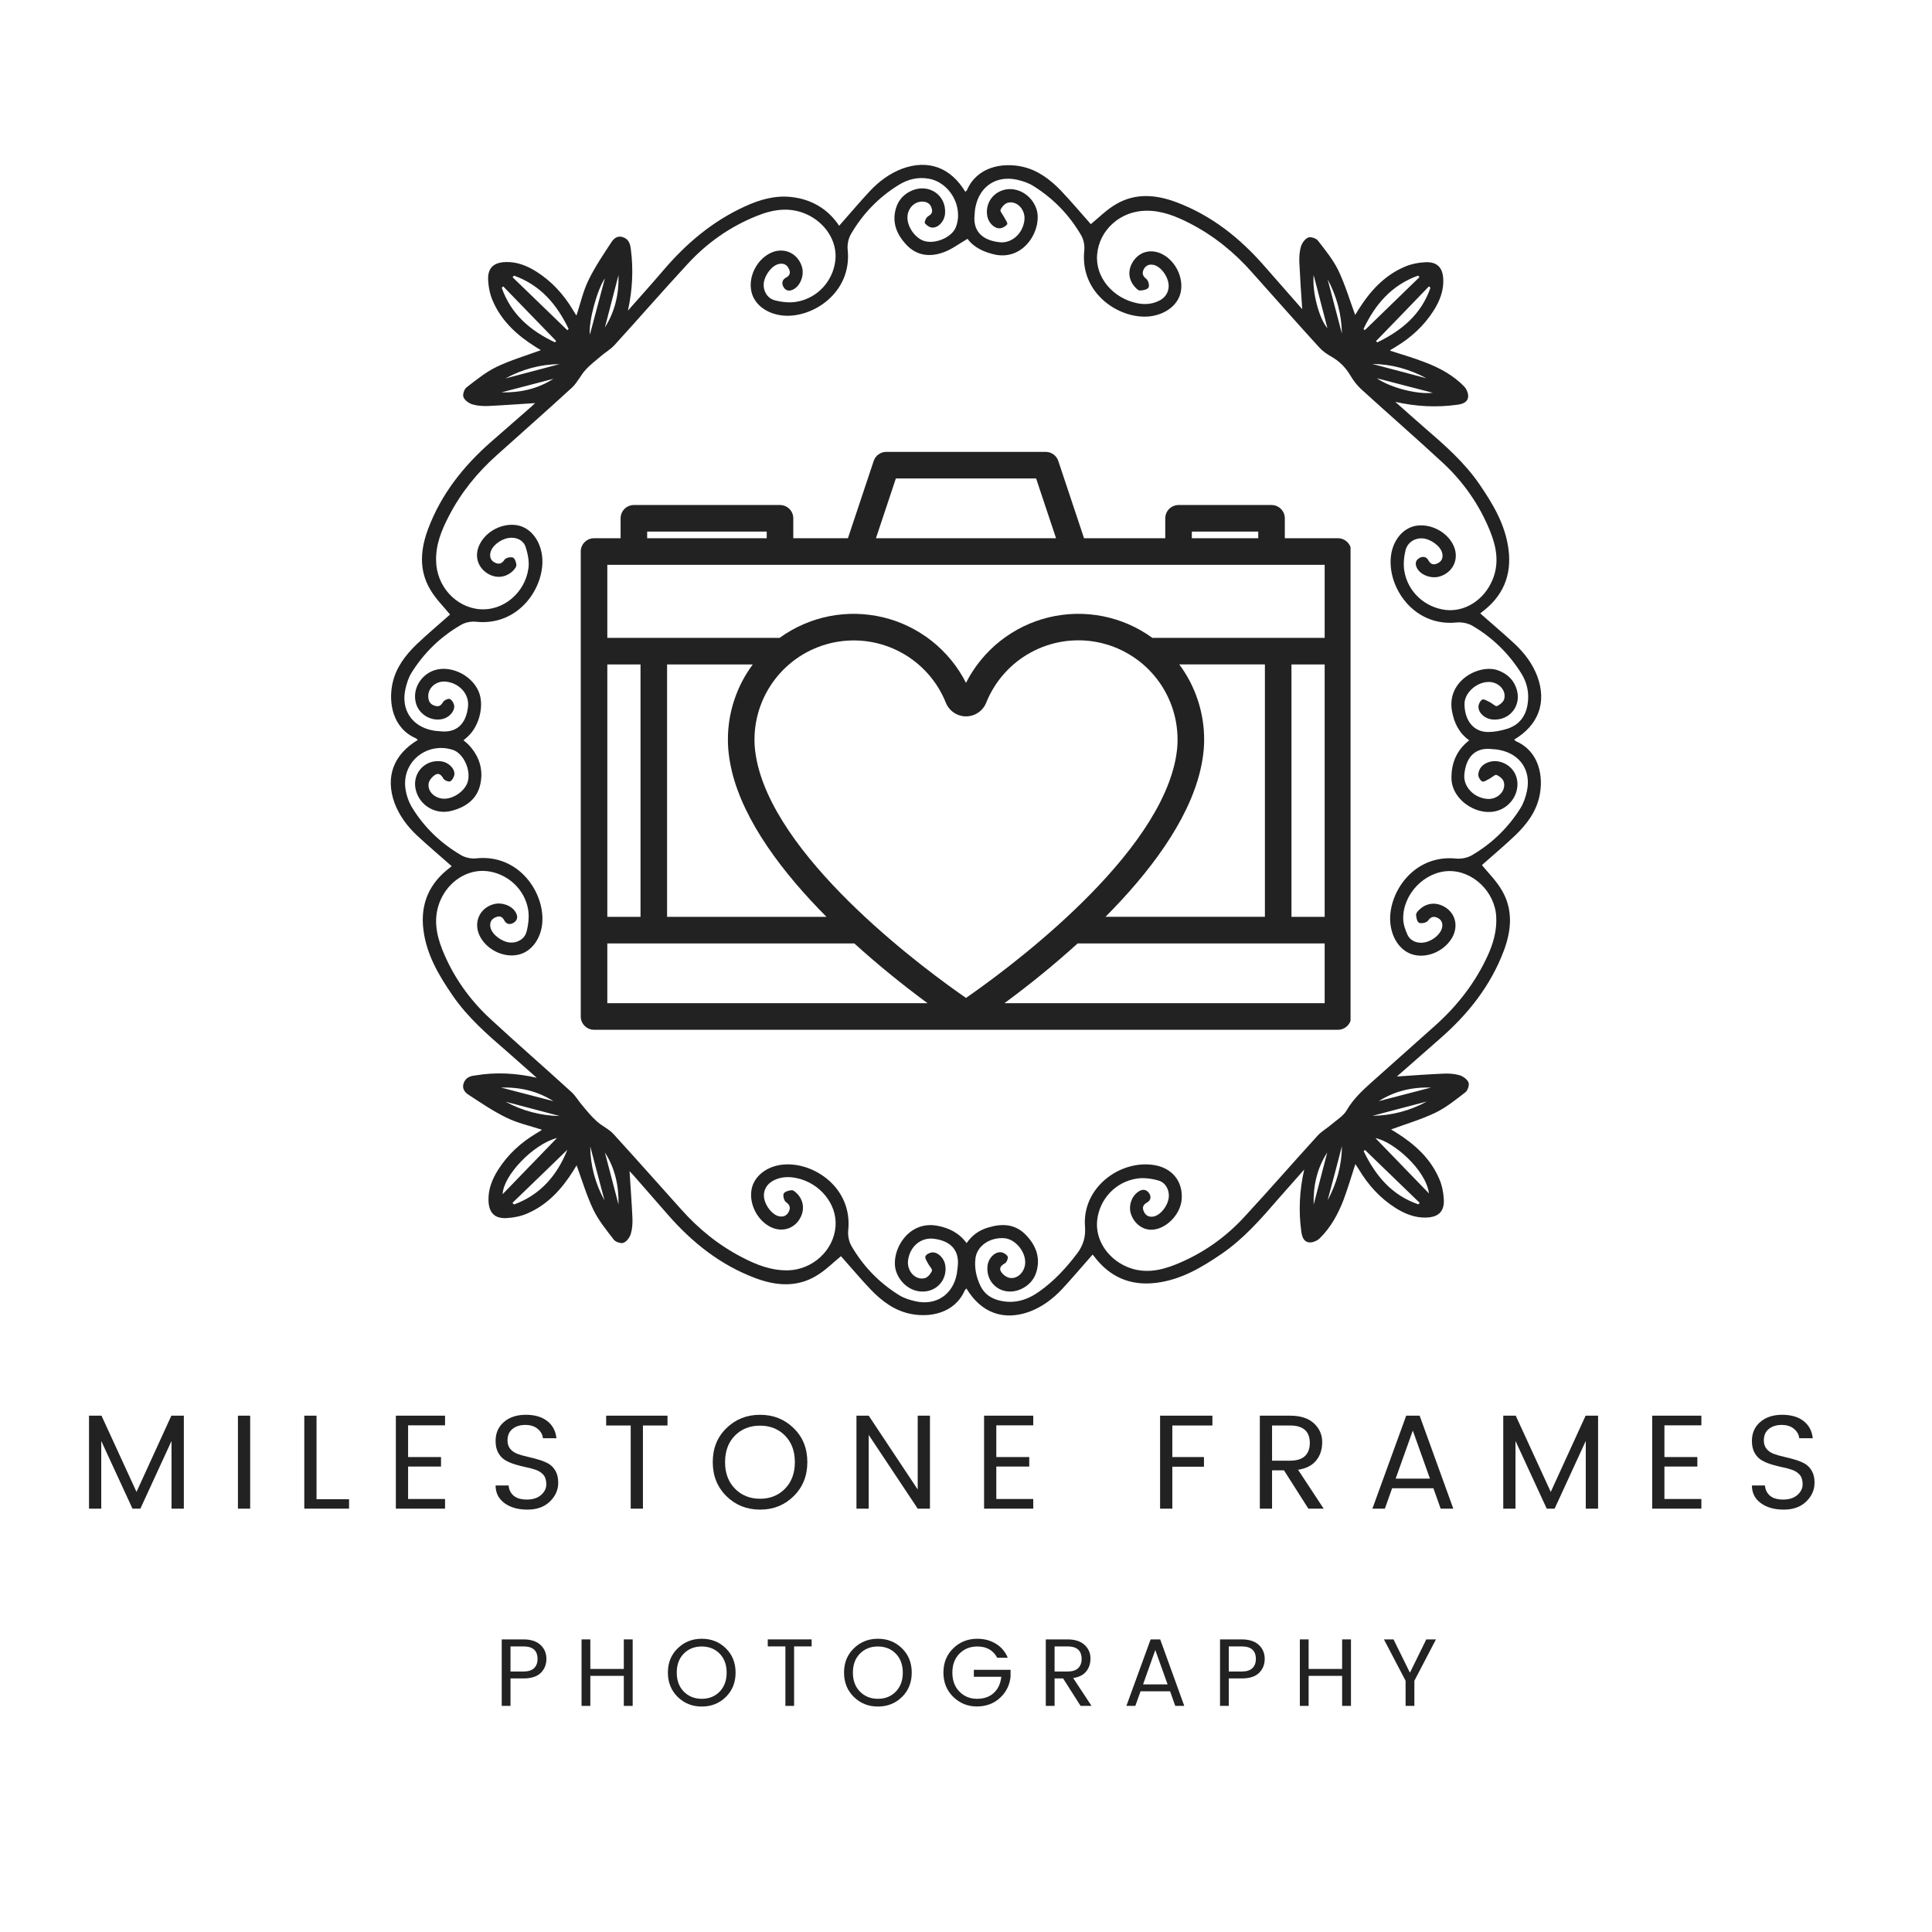
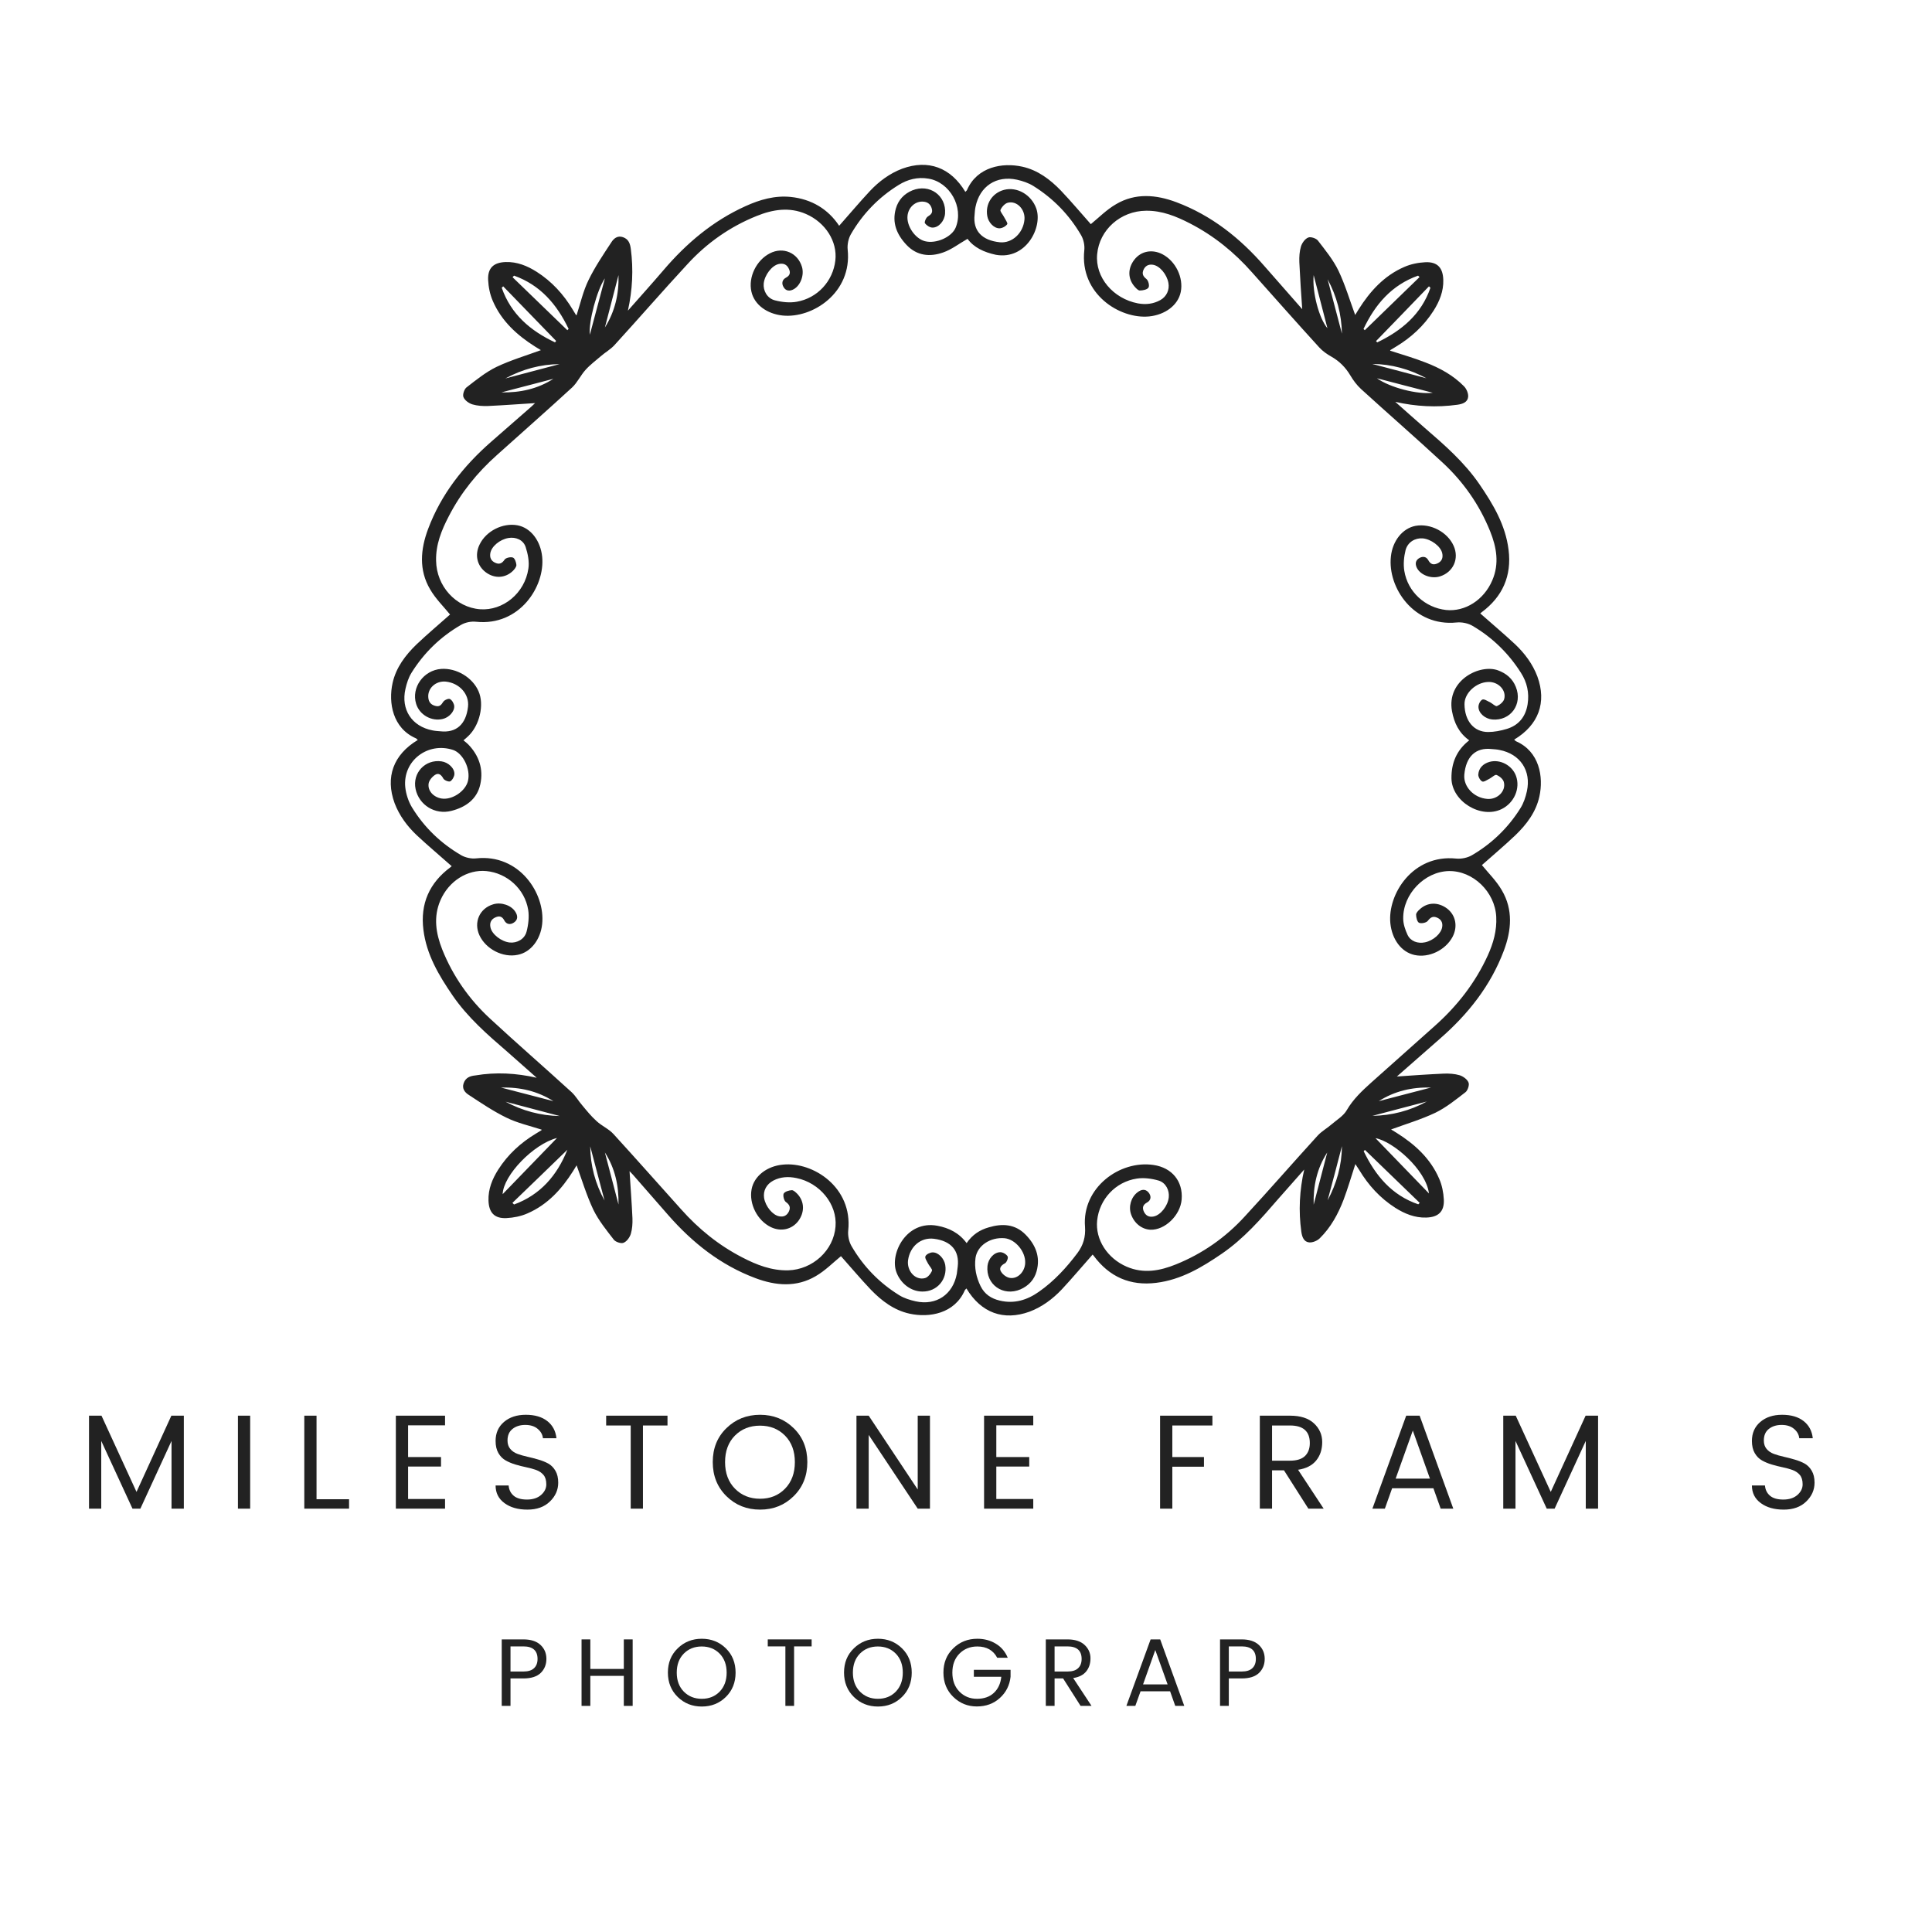
<svg xmlns="http://www.w3.org/2000/svg" version="1.0" preserveAspectRatio="xMidYMid meet" height="500" viewBox="0 0 375 375" zoomAndPan="magnify" width="500">
  <defs>
    <g />
    <clipPath id="5047ed35b5">
      <path clip-rule="nonzero" d="M 75 31 L 299.949 31 L 299.949 256 L 75 256 Z M 75 31" />
    </clipPath>
    <clipPath id="e88a917ab7">
      <path clip-rule="nonzero" d="M 112.723 87 L 262.141 87 L 262.141 200 L 112.723 200 Z M 112.723 87" />
    </clipPath>
  </defs>
  <g clip-path="url(#5047ed35b5)">
    <path fill-rule="nonzero" fill-opacity="1" d="M 104.176 209.195 C 102.277 207.504 100.375 205.816 98.441 204.125 C 94.605 200.82 90.77 197.477 87.848 193.219 C 85.172 189.312 82.781 185.297 82.184 180.477 C 81.547 175.41 83.344 171.363 87.426 168.336 C 87.566 168.23 87.672 168.125 87.672 168.125 C 85.418 166.117 83.098 164.184 80.914 162.141 C 79.051 160.383 77.5 158.305 76.586 155.879 C 74.758 150.844 76.34 146.48 81.09 143.629 C 80.949 143.523 80.879 143.383 80.738 143.312 C 76.199 141.344 75.355 136.379 76.199 132.578 C 76.867 129.555 78.699 127.16 80.844 125.082 C 83.027 123.008 85.348 121.07 87.355 119.277 C 86.125 117.762 84.539 116.215 83.484 114.387 C 81.266 110.621 81.617 106.605 83.098 102.664 C 85.629 95.91 89.961 90.453 95.344 85.738 C 97.949 83.449 100.551 81.199 103.156 78.91 C 103.473 78.629 103.754 78.348 103.859 78.242 C 100.941 78.418 97.844 78.664 94.711 78.805 C 93.691 78.84 92.633 78.77 91.684 78.488 C 91.016 78.277 90.207 77.715 89.961 77.082 C 89.75 76.621 90.102 75.566 90.523 75.215 C 92.387 73.773 94.289 72.223 96.398 71.203 C 99.145 69.902 102.102 69.02 104.988 67.965 C 104.707 67.789 104.281 67.543 103.895 67.297 C 100.375 65.078 97.352 62.336 95.66 58.43 C 95.098 57.16 94.816 55.719 94.746 54.348 C 94.641 51.988 95.836 50.934 98.16 50.863 C 100.375 50.793 102.348 51.602 104.176 52.762 C 107.098 54.629 109.387 57.125 111.18 60.117 C 111.391 60.434 111.566 60.785 111.777 61.102 C 111.812 61.172 111.918 61.172 111.918 61.172 C 112.66 58.887 113.188 56.492 114.242 54.348 C 115.473 51.812 117.094 49.418 118.641 47.062 C 119.098 46.32 119.84 45.652 120.93 46.039 C 122.02 46.426 122.301 47.273 122.441 48.328 C 122.969 52.34 122.758 56.281 121.879 60.293 C 124.168 57.688 126.523 55.086 128.777 52.445 C 133.246 47.203 138.387 42.871 144.684 40.023 C 147.465 38.754 150.387 37.91 153.484 38.227 C 157.531 38.648 160.734 40.586 162.879 43.824 C 164.887 41.57 166.82 39.25 168.863 37.066 C 170.621 35.199 172.699 33.652 175.125 32.738 C 180.16 30.906 184.523 32.492 187.375 37.242 C 187.48 37.102 187.621 37.031 187.691 36.891 C 189.66 32.352 194.59 31.504 198.426 32.352 C 201.449 33.02 203.844 34.848 205.922 36.996 C 207.996 39.176 209.934 41.5 211.727 43.508 C 213.242 42.273 214.789 40.691 216.617 39.637 C 220.383 37.418 224.395 37.77 228.34 39.25 C 235.164 41.816 240.691 46.215 245.441 51.672 C 247.941 54.523 250.438 57.371 252.762 60.012 C 252.551 57.055 252.34 53.957 252.199 50.863 C 252.164 49.84 252.234 48.785 252.516 47.836 C 252.727 47.168 253.289 46.355 253.922 46.109 C 254.379 45.898 255.438 46.25 255.789 46.672 C 257.23 48.539 258.781 50.438 259.801 52.551 C 261.102 55.297 261.984 58.254 263.039 61.137 C 263.215 60.855 263.461 60.434 263.707 60.047 C 265.926 56.527 268.668 53.5 272.574 51.812 C 273.844 51.25 275.285 50.969 276.656 50.898 C 279.016 50.793 280.07 51.988 280.141 54.312 C 280.211 56.527 279.402 58.5 278.242 60.328 C 276.375 63.25 273.879 65.539 270.887 67.332 C 270.57 67.543 270.219 67.719 269.902 67.93 C 269.832 67.965 269.832 68.07 269.832 68.07 C 272.117 68.809 274.441 69.48 276.691 70.359 C 279.438 71.414 282.043 72.82 284.152 74.969 C 284.648 75.461 285.035 76.375 284.965 77.047 C 284.859 78.066 283.906 78.418 282.887 78.559 C 278.84 79.121 274.828 78.91 270.816 77.996 C 272.715 79.684 274.617 81.375 276.551 83.062 C 280.387 86.371 284.223 89.715 287.145 93.973 C 289.82 97.879 292.215 101.891 292.812 106.715 C 293.445 111.781 291.648 115.828 287.566 118.855 C 287.426 118.961 287.32 119.066 287.32 119.066 C 289.574 121.07 291.895 123.008 294.078 125.047 C 295.945 126.809 297.492 128.883 298.406 131.312 C 300.238 136.344 298.652 140.711 293.902 143.559 C 294.043 143.664 294.113 143.805 294.254 143.875 C 298.793 145.848 299.641 150.773 298.793 154.609 C 298.125 157.637 296.297 160.031 294.148 162.105 C 291.969 164.184 289.645 166.117 287.637 167.914 C 288.871 169.426 290.453 170.977 291.508 172.805 C 293.727 176.57 293.375 180.582 291.895 184.523 C 289.328 191.352 284.93 196.879 279.473 201.629 C 276.621 204.125 273.773 206.625 271.133 208.949 C 274.09 208.738 277.188 208.527 280.281 208.387 C 281.305 208.352 282.359 208.422 283.309 208.703 C 283.977 208.914 284.789 209.477 285.035 210.109 C 285.246 210.566 284.895 211.625 284.473 211.977 C 282.605 213.418 280.707 214.965 278.594 215.988 C 275.848 217.289 272.891 218.168 270.008 219.227 C 270.289 219.402 270.711 219.648 271.098 219.895 C 274.617 222.109 277.645 224.855 279.332 228.762 C 279.895 230.027 280.176 231.473 280.246 232.844 C 280.352 235.203 279.156 236.258 276.832 236.328 C 274.617 236.398 272.645 235.59 270.816 234.43 C 267.895 232.562 265.605 230.062 263.812 227.074 C 263.566 226.688 263.32 226.297 263.074 225.945 C 262.301 228.305 261.629 230.629 260.785 232.879 C 259.73 235.625 258.324 238.23 256.176 240.34 C 255.684 240.832 254.77 241.219 254.098 241.148 C 253.078 241.043 252.727 240.094 252.586 239.074 C 252.023 235.027 252.234 231.016 253.148 227.004 C 251.461 228.902 249.77 230.805 248.082 232.738 C 244.773 236.574 241.43 240.41 237.172 243.332 C 233.266 246.008 229.254 248.398 224.43 248.996 C 219.363 249.633 215.316 247.836 212.289 243.754 C 212.184 243.613 212.078 243.508 212.078 243.508 C 210.074 245.762 208.137 248.082 206.098 250.266 C 204.336 252.129 202.262 253.68 199.832 254.594 C 194.801 256.422 190.434 254.84 187.586 250.09 C 187.48 250.23 187.34 250.301 187.27 250.441 C 185.297 254.98 180.371 255.824 176.535 254.98 C 173.508 254.312 171.113 252.48 169.039 250.336 C 166.961 248.152 165.027 245.832 163.23 243.824 C 161.719 245.055 160.168 246.641 158.34 247.695 C 154.574 249.914 150.562 249.562 146.621 248.082 C 139.863 245.551 134.406 241.219 129.691 235.836 C 127.406 233.23 125.152 230.629 122.863 228.023 C 122.582 227.707 122.301 227.426 122.195 227.32 C 122.371 230.238 122.617 233.336 122.758 236.469 C 122.793 237.488 122.723 238.547 122.441 239.496 C 122.23 240.164 121.668 240.973 121.035 241.219 C 120.578 241.43 119.523 241.078 119.168 240.656 C 117.727 238.793 116.18 236.891 115.156 234.781 C 113.855 232.035 112.977 229.078 111.918 226.191 C 111.742 226.473 111.496 226.898 111.25 227.285 C 109.035 230.805 106.289 233.828 102.383 235.52 C 101.117 236.082 99.672 236.363 98.301 236.434 C 95.941 236.539 94.887 235.344 94.816 233.02 C 94.746 230.805 95.555 228.832 96.715 227.004 C 98.582 224.082 101.082 221.793 104.07 220 C 104.387 219.789 104.742 219.613 105.059 219.402 C 105.129 219.367 105.129 219.262 105.129 219.262 C 102.84 218.52 100.445 217.992 98.301 216.938 C 95.766 215.707 93.375 214.086 91.016 212.539 C 90.277 212.082 89.609 211.34 89.996 210.25 C 90.383 209.16 91.227 208.844 92.281 208.738 C 96.223 208.07 100.199 208.281 104.176 209.195 Z M 187.797 46.355 C 186.141 47.309 184.699 48.434 183.078 48.996 C 180.512 49.91 177.977 49.664 175.973 47.555 C 174.07 45.547 173.086 43.227 173.895 40.445 C 174.387 38.789 175.477 37.629 177.062 36.961 C 180.406 35.59 183.715 37.945 183.434 41.465 C 183.328 42.871 182.234 44.176 181.004 44.176 C 180.477 44.176 179.844 43.754 179.527 43.332 C 179.383 43.121 179.738 42.238 180.09 42.027 C 180.723 41.641 181.074 41.289 180.863 40.516 C 180.652 39.672 180.09 39.215 179.242 39.141 C 177.695 39 176.324 40.199 176.148 41.887 C 175.938 43.859 177.625 46.32 179.527 46.816 C 181.707 47.379 184.77 46.004 185.508 44.141 C 187.094 40.199 184.348 35.34 180.195 34.672 C 178.117 34.32 176.184 34.812 174.422 35.906 C 170.551 38.297 167.453 41.5 165.168 45.441 C 164.676 46.285 164.426 47.484 164.535 48.469 C 165.414 56.844 157.672 61.844 151.898 61.242 C 148.906 60.926 146.41 59.168 145.848 56.598 C 145.211 53.816 146.797 50.512 149.434 49.172 C 152.004 47.836 154.855 49.066 155.664 51.812 C 156.121 53.359 155.418 55.332 154.117 56.105 C 153.344 56.562 152.566 56.527 152.109 55.754 C 151.688 55.086 151.758 54.312 152.566 53.887 C 153.379 53.465 153.449 52.867 153.129 52.199 C 152.742 51.32 152.039 51.039 151.125 51.25 C 149.789 51.566 148.414 53.395 148.238 55.016 C 148.098 56.422 148.906 57.898 150.387 58.289 C 151.723 58.641 153.273 58.816 154.645 58.57 C 158.691 57.863 161.684 54.559 162.141 50.547 C 162.562 46.887 160.238 43.191 156.438 41.535 C 153.199 40.129 150 40.656 146.867 41.922 C 141.691 44 137.188 47.168 133.422 51.285 C 128.637 56.457 124.027 61.773 119.273 66.98 C 118.5 67.824 117.48 68.387 116.637 69.125 C 115.613 70.008 114.523 70.816 113.645 71.801 C 112.695 72.855 112.062 74.266 111.039 75.215 C 106.219 79.648 101.328 83.941 96.469 88.309 C 92.633 91.723 89.465 95.629 87.109 100.203 C 85.699 102.91 84.574 105.691 84.645 108.824 C 84.715 113.75 88.445 117.902 93.195 118.258 C 97.633 118.574 101.855 115.16 102.559 110.371 C 102.77 109.035 102.453 107.488 102.031 106.184 C 101.574 104.777 100.094 104.18 98.688 104.426 C 96.996 104.707 95.379 106.078 95.168 107.383 C 95.027 108.262 95.344 108.895 96.152 109.246 C 96.926 109.598 97.457 109.352 97.949 108.613 C 98.195 108.262 99.109 108.051 99.566 108.227 C 99.918 108.367 100.199 109.141 100.234 109.668 C 100.234 110.055 99.848 110.516 99.531 110.832 C 98.055 112.238 95.977 112.344 94.289 111.078 C 92.598 109.809 92.105 107.699 93.09 105.691 C 94.359 103.055 97.598 101.434 100.445 101.961 C 103.051 102.453 104.918 104.988 105.234 108.051 C 105.832 113.82 100.836 121.562 92.422 120.684 C 91.473 120.578 90.348 120.789 89.5 121.281 C 85.523 123.57 82.289 126.703 79.859 130.609 C 79.297 131.523 78.945 132.613 78.699 133.707 C 77.781 137.719 79.93 140.992 83.941 141.766 C 84.434 141.871 84.961 141.906 85.453 141.941 C 88.551 142.293 90.453 140.605 90.84 137.191 C 91.121 134.727 89.184 132.578 86.512 132.297 C 84.574 132.121 82.957 133.602 83.133 135.395 C 83.203 136.273 83.66 136.805 84.504 137.016 C 85.277 137.227 85.629 136.875 86.02 136.238 C 86.23 135.887 87.039 135.535 87.32 135.676 C 87.742 135.887 88.129 136.555 88.164 137.051 C 88.234 138.105 87.145 139.266 85.949 139.547 C 83.766 140.074 81.441 138.773 80.773 136.625 C 79.789 133.461 82.219 130.082 85.629 129.836 C 88.586 129.625 91.719 131.488 92.879 134.164 C 94.043 136.77 93.09 140.816 90.875 142.891 C 90.594 143.172 90.277 143.418 89.961 143.699 C 90.348 144.016 90.629 144.23 90.875 144.477 C 92.984 146.656 93.867 149.297 93.23 152.219 C 92.598 155.137 90.383 156.688 87.602 157.391 C 84.434 158.199 81.336 156.266 80.668 153.168 C 80 150.035 82.535 147.324 85.699 147.781 C 87.004 147.961 88.27 149.121 88.199 150.281 C 88.164 150.773 87.777 151.441 87.391 151.656 C 87.109 151.797 86.266 151.477 86.055 151.125 C 85.664 150.387 85.137 149.965 84.469 150.387 C 83.906 150.738 83.309 151.441 83.203 152.043 C 82.957 153.484 84.152 154.75 85.734 154.996 C 87.777 155.312 90.383 153.555 90.84 151.547 C 91.367 149.262 89.891 146.234 87.953 145.566 C 83.027 143.945 78.133 147.676 78.664 152.816 C 78.805 154.117 79.262 155.527 79.93 156.652 C 82.324 160.594 85.559 163.691 89.539 166.012 C 90.348 166.469 91.508 166.719 92.422 166.609 C 100.801 165.695 105.867 173.438 105.234 179.352 C 104.918 182.344 103.051 184.84 100.48 185.332 C 97.598 185.934 94.289 184.207 93.055 181.531 C 91.895 179 93.09 176.289 95.766 175.516 C 97.316 175.059 99.285 175.727 100.059 177.027 C 100.516 177.766 100.551 178.543 99.742 179.07 C 99.074 179.527 98.301 179.457 97.879 178.648 C 97.457 177.836 96.891 177.73 96.188 178.051 C 95.344 178.402 94.992 179.105 95.203 180.02 C 95.484 181.355 97.316 182.766 98.934 182.941 C 100.34 183.082 101.82 182.309 102.207 180.828 C 102.559 179.492 102.734 177.945 102.523 176.605 C 101.855 172.523 98.406 169.461 94.395 169.074 C 90.734 168.723 87.109 171.012 85.488 174.742 C 84.082 177.98 84.609 181.18 85.844 184.312 C 87.918 189.488 91.086 193.992 95.168 197.758 C 100.375 202.578 105.727 207.223 110.934 211.977 C 111.742 212.715 112.273 213.699 113.012 214.543 C 113.891 215.602 114.77 216.691 115.793 217.605 C 116.812 218.555 118.184 219.121 119.098 220.141 C 123.5 224.961 127.828 229.852 132.191 234.711 C 135.605 238.547 139.512 241.715 144.086 244.07 C 146.867 245.516 149.754 246.641 152.988 246.57 C 157.742 246.43 161.824 242.699 162.176 238.055 C 162.527 233.723 159.113 229.57 154.574 228.656 C 153.023 228.34 151.512 228.41 150.105 229.148 C 148.766 229.852 148.098 231.121 148.309 232.527 C 148.59 234.184 149.965 235.836 151.23 236.082 C 152.109 236.258 152.742 235.941 153.129 235.133 C 153.484 234.359 153.273 233.828 152.531 233.301 C 152.18 233.055 151.934 232.07 152.109 231.684 C 152.32 231.297 153.094 231.051 153.66 231.016 C 154.012 230.98 154.469 231.438 154.785 231.754 C 156.191 233.266 156.191 235.344 154.926 237.031 C 153.66 238.652 151.582 239.109 149.648 238.195 C 147.008 236.926 145.352 233.688 145.883 230.84 C 146.375 228.234 148.906 226.332 151.969 226.051 C 157.812 225.453 165.52 230.453 164.641 238.828 C 164.535 239.812 164.781 241.008 165.273 241.855 C 167.559 245.797 170.656 248.996 174.527 251.391 C 175.477 251.988 176.641 252.34 177.73 252.586 C 181.742 253.469 184.98 251.25 185.719 247.238 C 185.789 246.781 185.824 246.324 185.895 245.832 C 186.246 242.77 184.629 240.867 181.285 240.445 C 178.75 240.129 176.641 241.891 176.254 244.598 C 175.973 246.676 177.66 248.574 179.527 248.082 C 180.09 247.941 180.652 247.238 180.898 246.641 C 181.004 246.359 180.406 245.762 180.16 245.301 C 179.914 244.809 179.453 244.176 179.633 243.824 C 179.809 243.438 180.547 243.086 181.039 243.086 C 182.164 243.086 183.254 244.281 183.469 245.516 C 183.926 248.328 181.883 250.723 179.031 250.688 C 176.781 250.688 174.738 249.066 173.965 246.852 C 172.699 243.297 175.938 236.82 181.918 237.914 C 184.207 238.336 186.176 239.32 187.621 241.289 C 188.746 239.637 190.188 238.723 191.914 238.23 C 194.52 237.453 197.016 237.559 199.059 239.637 C 200.992 241.605 201.977 243.93 201.203 246.746 C 200.746 248.398 199.656 249.562 198.07 250.266 C 194.695 251.707 191.316 249.316 191.668 245.727 C 191.809 244.316 192.934 243.051 194.164 243.051 C 194.66 243.051 195.328 243.438 195.574 243.859 C 195.75 244.141 195.398 245.02 195.082 245.195 C 194.27 245.621 193.848 246.184 194.34 246.887 C 194.695 247.449 195.434 247.977 196.066 248.047 C 197.578 248.258 198.918 246.816 198.988 245.16 C 199.094 242.945 197.086 240.551 195.012 240.34 C 192.23 240.094 189.695 241.75 189.344 244.176 C 189.098 246.078 189.484 247.906 190.328 249.633 C 191.105 251.215 192.406 252.059 194.059 252.445 C 196.875 253.117 199.375 252.34 201.66 250.723 C 204.582 248.68 206.977 246.078 209.121 243.227 C 210.25 241.715 210.742 240.094 210.602 238.125 C 209.969 230.559 217.324 225.137 223.902 226.121 C 227.492 226.648 229.641 229.289 229.359 232.809 C 229.113 235.906 226.086 238.793 223.305 238.688 C 221.617 238.617 220.137 237.418 219.539 235.695 C 219.012 234.184 219.539 232.387 220.77 231.438 C 221.477 230.875 222.285 230.699 222.918 231.438 C 223.48 232.105 223.48 232.949 222.637 233.406 C 221.793 233.863 221.688 234.465 222.039 235.203 C 222.426 236.012 223.094 236.293 223.938 236.117 C 225.277 235.836 226.684 234.074 226.859 232.387 C 227 231.051 226.297 229.57 224.891 229.148 C 223.551 228.762 222.039 228.551 220.664 228.762 C 216.477 229.395 213.383 232.809 212.957 236.891 C 212.57 240.586 214.93 244.246 218.695 245.867 C 221.969 247.273 225.137 246.676 228.266 245.41 C 233.406 243.332 237.875 240.199 241.605 236.117 C 246.391 230.945 251.004 225.629 255.754 220.422 C 256.527 219.578 257.617 218.977 258.5 218.203 C 259.52 217.324 260.785 216.586 261.418 215.461 C 262.652 213.348 264.375 211.73 266.137 210.145 C 270.254 206.484 274.336 202.824 278.453 199.164 C 282.816 195.293 286.336 190.789 288.766 185.477 C 289.855 183.082 290.559 180.617 290.418 177.945 C 290.172 173.086 285.879 168.969 281.199 169.074 C 276.516 169.18 272.293 173.543 272.363 178.297 C 272.363 179.352 272.75 180.477 273.207 181.461 C 273.809 182.73 275.215 183.188 276.586 182.906 C 278.242 182.555 279.754 181.18 279.93 179.914 C 280.07 179.035 279.684 178.402 278.875 178.086 C 278.172 177.801 277.68 178.016 277.152 178.719 C 276.867 179.105 275.883 179.316 275.426 179.105 C 275.074 178.93 274.863 178.086 274.863 177.52 C 274.863 177.203 275.25 176.781 275.566 176.5 C 277.082 175.094 279.121 175.059 280.848 176.324 C 282.57 177.625 282.992 179.844 281.938 181.852 C 280.562 184.418 277.363 185.969 274.582 185.367 C 271.977 184.805 270.184 182.309 269.867 179.211 C 269.301 173.543 274.23 165.801 282.605 166.645 C 283.625 166.754 284.859 166.504 285.738 165.977 C 289.574 163.727 292.742 160.664 295.098 156.898 C 295.73 155.914 296.121 154.715 296.367 153.59 C 297.246 149.578 295.062 146.34 291.051 145.566 C 290.559 145.461 290.031 145.426 289.539 145.391 C 286.441 145.039 284.543 146.832 284.223 150.352 C 284.012 152.676 286.055 154.855 288.66 155.066 C 290.629 155.242 292.355 153.555 291.895 151.797 C 291.754 151.23 291.086 150.668 290.488 150.422 C 290.207 150.281 289.609 150.879 289.152 151.125 C 288.66 151.371 288.023 151.832 287.707 151.688 C 287.32 151.512 286.898 150.773 286.934 150.316 C 287.039 149.051 287.883 148.242 289.082 147.887 C 291.156 147.289 293.516 148.559 294.254 150.598 C 295.133 153.027 293.902 155.844 291.473 157.039 C 287.461 159.008 281.797 155.562 281.727 151.09 C 281.691 148.137 282.711 145.602 285.176 143.699 C 283.168 142.258 282.254 140.32 281.832 138.035 C 280.738 132.051 287.215 128.812 290.77 130.117 C 292.391 130.715 293.586 131.734 294.219 133.32 C 295.59 136.695 293.199 139.969 289.645 139.652 C 288.234 139.512 286.969 138.422 286.969 137.191 C 286.969 136.695 287.32 135.957 287.742 135.781 C 288.094 135.641 288.73 136.098 289.223 136.309 C 289.68 136.555 290.277 137.156 290.559 137.051 C 291.121 136.805 291.824 136.238 291.965 135.676 C 292.426 133.953 290.805 132.297 288.871 132.367 C 286.477 132.438 284.223 134.551 284.258 136.695 C 284.293 139.898 286.055 142.082 288.836 142.082 C 290.031 142.082 291.297 141.836 292.461 141.484 C 294.781 140.781 296.121 139.125 296.508 136.695 C 296.859 134.48 296.402 132.438 295.203 130.574 C 292.812 126.809 289.68 123.746 285.844 121.492 C 284.965 120.965 283.73 120.719 282.711 120.824 C 274.441 121.668 269.301 114.066 269.973 108.016 C 270.289 105.023 272.188 102.559 274.758 102.066 C 277.68 101.539 280.953 103.266 282.148 105.938 C 283.273 108.438 282.078 111.078 279.473 111.887 C 277.855 112.379 275.848 111.676 275.074 110.336 C 274.688 109.633 274.652 108.895 275.355 108.402 C 276.023 107.945 276.797 107.945 277.223 108.719 C 277.68 109.562 278.242 109.703 279.016 109.352 C 279.859 108.965 280.141 108.262 279.93 107.348 C 279.613 106.008 277.75 104.637 276.129 104.496 C 274.688 104.391 273.242 105.199 272.82 106.781 C 272.504 108.051 272.363 109.492 272.574 110.797 C 273.242 114.914 276.621 117.938 280.668 118.398 C 284.363 118.785 288.023 116.461 289.645 112.66 C 291.051 109.422 290.488 106.219 289.223 103.09 C 287.145 97.949 284.012 93.48 279.965 89.75 C 274.758 84.93 269.406 80.281 264.199 75.531 C 263.355 74.758 262.652 73.809 262.09 72.855 C 261.172 71.309 259.977 70.113 258.43 69.23 C 257.547 68.738 256.703 68.141 256.035 67.402 C 251.672 62.617 247.379 57.758 243.047 52.902 C 239.602 48.996 235.621 45.758 230.977 43.367 C 228.301 41.992 225.559 40.867 222.461 40.902 C 217.5 40.938 213.383 44.598 212.957 49.348 C 212.535 53.816 216.055 57.969 220.879 58.887 C 222.426 59.168 223.867 58.992 225.207 58.254 C 226.438 57.582 227.035 56.246 226.789 54.91 C 226.473 53.219 225.102 51.602 223.797 51.391 C 222.918 51.25 222.285 51.602 221.934 52.41 C 221.652 53.113 221.828 53.605 222.496 54.133 C 222.883 54.418 223.164 55.438 222.918 55.824 C 222.672 56.211 221.828 56.387 221.23 56.387 C 220.914 56.387 220.523 55.965 220.242 55.648 C 218.871 54.098 218.871 52.059 220.207 50.367 C 221.512 48.715 223.656 48.328 225.629 49.348 C 228.195 50.688 229.746 53.887 229.184 56.668 C 228.656 59.273 226.121 61.102 223.059 61.418 C 217.359 61.984 209.543 57.055 210.461 48.574 C 210.566 47.625 210.32 46.496 209.863 45.688 C 207.574 41.746 204.477 38.543 200.605 36.117 C 199.656 35.516 198.496 35.129 197.402 34.883 C 193.391 34.004 190.152 36.152 189.344 40.164 C 189.238 40.656 189.203 41.184 189.168 41.676 C 188.816 44.773 190.574 46.672 194.094 47.027 C 196.453 47.238 198.602 45.266 198.848 42.625 C 199.023 40.656 197.367 38.895 195.609 39.352 C 195.047 39.496 194.445 40.164 194.199 40.727 C 194.059 41.008 194.625 41.605 194.871 42.098 C 195.117 42.59 195.645 43.297 195.504 43.508 C 195.223 43.93 194.516 44.316 193.988 44.316 C 192.898 44.316 191.844 43.156 191.633 41.957 C 191.211 39.637 192.547 37.488 194.871 36.855 C 197.438 36.188 200.184 37.805 201.133 40.445 C 202.438 44.07 199.164 50.508 193.285 49.453 C 191 48.961 189.027 48.047 187.797 46.355 Z M 99.777 53.5 C 99.672 53.605 99.566 53.711 99.496 53.816 C 103.051 57.23 106.57 60.68 110.125 64.094 C 110.195 64.023 110.266 63.918 110.371 63.848 C 108.082 59.062 104.883 55.332 99.777 53.5 Z M 275.531 53.781 C 275.426 53.676 275.355 53.605 275.25 53.5 C 270.113 55.332 266.91 59.098 264.656 63.848 C 264.727 63.918 264.797 63.988 264.902 64.094 C 268.457 60.645 272.012 57.195 275.531 53.781 Z M 107.73 66.453 C 107.801 66.348 107.871 66.277 107.941 66.172 C 104.531 62.652 101.082 59.098 97.668 55.578 C 97.562 55.684 97.492 55.754 97.387 55.859 C 99.18 60.996 102.945 64.199 107.73 66.453 Z M 267.086 66.207 C 267.156 66.277 267.227 66.383 267.332 66.453 C 272.082 64.164 275.883 60.996 277.645 55.859 C 277.539 55.754 277.469 55.684 277.363 55.578 C 273.949 59.133 270.5 62.688 267.086 66.207 Z M 108.117 220.879 C 103.578 222.039 97.703 228.094 97.562 231.789 C 101.117 228.094 104.531 224.574 108.117 220.879 Z M 277.363 231.648 C 276.762 226.969 270.324 221.512 266.98 220.914 C 270.5 224.574 273.949 228.129 277.363 231.648 Z M 99.461 233.477 C 99.566 233.582 99.672 233.688 99.777 233.793 C 104.848 231.93 108.117 228.199 110.125 223.168 C 106.57 226.617 103.016 230.062 99.461 233.477 Z M 264.938 223.203 C 264.867 223.273 264.762 223.344 264.691 223.449 C 266.98 228.199 270.148 232 275.285 233.758 C 275.391 233.652 275.461 233.582 275.566 233.477 C 272.012 230.062 268.457 226.617 264.938 223.203 Z M 120.051 53.395 C 119.168 56.773 118.289 60.152 117.41 63.566 C 119.379 60.434 120.156 57.02 120.051 53.395 Z M 254.98 53.395 C 254.664 56.773 256.07 61.879 257.652 63.707 C 256.738 60.152 255.859 56.773 254.98 53.395 Z M 107.414 73.527 C 104.035 74.406 100.691 75.285 97.316 76.164 C 100.941 76.234 104.352 75.496 107.414 73.527 Z M 267.262 73.422 C 269.762 75.215 275.145 76.621 278.102 76.234 C 274.336 75.25 270.957 74.406 267.262 73.422 Z M 97.246 211.094 C 100.621 211.977 104 212.855 107.414 213.734 C 104.316 211.766 100.906 210.988 97.246 211.094 Z M 267.613 213.734 C 270.992 212.855 274.371 211.977 277.75 211.094 C 274.09 210.988 270.711 211.766 267.613 213.734 Z M 117.41 223.695 C 118.289 227.074 119.168 230.418 120.051 233.793 C 120.121 230.168 119.379 226.758 117.41 223.695 Z M 257.617 223.695 C 255.613 226.793 254.875 230.203 254.98 233.828 C 255.859 230.488 256.738 227.109 257.617 223.695 Z M 117.41 54.027 C 115.863 56.281 114.207 62.512 114.488 64.973 C 115.473 61.242 116.426 57.758 117.41 54.027 Z M 260.469 64.762 C 260.398 60.996 259.449 57.477 257.688 54.203 C 258.605 57.758 259.555 61.242 260.469 64.762 Z M 108.613 70.676 C 104.918 70.711 101.398 71.66 98.09 73.457 C 101.609 72.539 105.129 71.59 108.613 70.676 Z M 266.348 70.641 C 269.867 71.555 273.387 72.504 276.867 73.422 C 273.598 71.66 270.113 70.676 266.348 70.641 Z M 108.648 216.621 C 105.129 215.707 101.645 214.754 98.125 213.84 C 101.398 215.602 104.918 216.551 108.648 216.621 Z M 266.383 216.586 C 270.148 216.516 273.668 215.602 276.941 213.805 C 273.387 214.719 269.902 215.672 266.383 216.586 Z M 114.559 222.496 C 114.594 226.227 115.543 229.746 117.34 233.02 C 116.426 229.535 115.473 226.016 114.559 222.496 Z M 257.688 232.984 C 259.449 229.711 260.434 226.227 260.469 222.461 C 259.555 225.98 258.641 229.465 257.688 232.984 Z M 257.688 232.984" fill="#222222" />
  </g>
  <g clip-path="url(#e88a917ab7)">
-     <path fill-rule="nonzero" fill-opacity="1" d="M 259.699 104.473 L 249.383 104.473 L 249.383 100.605 C 249.383 100.262 249.316 99.934 249.188 99.617 C 249.055 99.301 248.871 99.023 248.629 98.781 C 248.387 98.539 248.109 98.352 247.793 98.223 C 247.477 98.09 247.148 98.023 246.805 98.023 L 228.754 98.023 C 228.414 98.023 228.086 98.09 227.77 98.223 C 227.453 98.352 227.172 98.539 226.934 98.781 C 226.691 99.023 226.504 99.301 226.371 99.617 C 226.242 99.934 226.176 100.262 226.176 100.605 L 226.176 104.473 L 210.414 104.473 L 205.414 89.477 C 205.238 88.949 204.926 88.523 204.477 88.199 C 204.027 87.875 203.523 87.711 202.969 87.711 L 172.027 87.711 C 171.473 87.711 170.969 87.875 170.52 88.199 C 170.07 88.523 169.758 88.949 169.582 89.477 L 164.582 104.473 L 153.977 104.473 L 153.977 100.605 C 153.977 100.262 153.914 99.934 153.781 99.617 C 153.652 99.301 153.465 99.023 153.223 98.781 C 152.98 98.539 152.703 98.352 152.387 98.223 C 152.07 98.09 151.742 98.023 151.398 98.023 L 123.035 98.023 C 122.695 98.023 122.363 98.09 122.047 98.223 C 121.734 98.352 121.453 98.539 121.211 98.781 C 120.969 99.023 120.785 99.301 120.652 99.617 C 120.523 99.934 120.457 100.262 120.457 100.605 L 120.457 104.473 L 115.301 104.473 C 114.957 104.473 114.629 104.535 114.312 104.668 C 113.996 104.797 113.719 104.984 113.477 105.227 C 113.234 105.469 113.047 105.746 112.918 106.062 C 112.785 106.379 112.723 106.707 112.723 107.051 L 112.723 197.297 C 112.723 197.641 112.785 197.969 112.918 198.285 C 113.047 198.602 113.234 198.879 113.477 199.121 C 113.719 199.363 113.996 199.551 114.312 199.68 C 114.629 199.812 114.957 199.879 115.301 199.879 L 259.699 199.879 C 260.039 199.879 260.367 199.812 260.684 199.68 C 261 199.551 261.277 199.363 261.52 199.121 C 261.762 198.879 261.949 198.602 262.078 198.285 C 262.211 197.969 262.277 197.641 262.277 197.297 L 262.277 107.051 C 262.277 106.707 262.211 106.379 262.078 106.062 C 261.949 105.746 261.762 105.469 261.52 105.227 C 261.277 104.984 261 104.797 260.684 104.668 C 260.367 104.535 260.039 104.473 259.699 104.473 Z M 117.879 128.969 L 124.324 128.969 L 124.324 177.961 L 117.879 177.961 Z M 129.48 128.969 L 146.113 128.969 C 144.543 131.078 143.348 133.379 142.52 135.875 C 141.695 138.371 141.281 140.934 141.285 143.562 C 141.285 144.164 141.305 144.762 141.352 145.367 C 141.469 146.758 141.688 148.133 142.012 149.492 L 142.012 149.531 C 144.383 159.551 152.094 169.578 160.418 177.961 L 129.48 177.961 Z M 147.043 148.359 L 147.043 148.336 C 146.777 147.234 146.598 146.117 146.496 144.984 C 146.461 144.516 146.445 144.047 146.445 143.574 C 146.445 142.461 146.543 141.359 146.73 140.27 C 146.922 139.176 147.203 138.105 147.578 137.062 C 147.953 136.016 148.418 135.012 148.965 134.047 C 149.516 133.082 150.141 132.172 150.848 131.316 C 151.555 130.461 152.328 129.672 153.172 128.949 C 154.012 128.227 154.91 127.582 155.863 127.012 C 156.82 126.445 157.812 125.965 158.852 125.57 C 159.887 125.176 160.953 124.871 162.039 124.66 C 163.129 124.449 164.23 124.332 165.34 124.312 C 166.449 124.289 167.551 124.363 168.648 124.531 C 169.746 124.703 170.82 124.965 171.871 125.32 C 172.922 125.676 173.938 126.117 174.91 126.648 C 175.887 127.176 176.809 127.785 177.68 128.477 C 178.547 129.164 179.352 129.926 180.09 130.754 C 180.828 131.582 181.492 132.469 182.078 133.41 C 182.66 134.352 183.16 135.34 183.578 136.367 C 183.73 136.762 183.941 137.125 184.207 137.457 C 184.469 137.789 184.777 138.074 185.129 138.312 C 185.477 138.551 185.855 138.734 186.262 138.859 C 186.664 138.984 187.078 139.047 187.504 139.047 C 187.93 139.047 188.344 138.984 188.746 138.859 C 189.152 138.734 189.531 138.551 189.879 138.312 C 190.23 138.074 190.539 137.789 190.801 137.457 C 191.066 137.125 191.277 136.762 191.43 136.367 C 191.844 135.336 192.344 134.352 192.93 133.406 C 193.512 132.461 194.176 131.574 194.914 130.746 C 195.652 129.914 196.453 129.156 197.324 128.465 C 198.195 127.773 199.117 127.164 200.094 126.633 C 201.066 126.102 202.082 125.656 203.133 125.301 C 204.184 124.945 205.262 124.684 206.355 124.512 C 207.453 124.344 208.559 124.27 209.668 124.289 C 210.781 124.309 211.879 124.426 212.969 124.637 C 214.059 124.852 215.125 125.152 216.16 125.547 C 217.199 125.945 218.195 126.426 219.148 126.992 C 220.105 127.562 221.004 128.207 221.848 128.93 C 222.688 129.652 223.465 130.445 224.168 131.301 C 224.875 132.16 225.504 133.07 226.051 134.035 C 226.598 135 227.059 136.008 227.434 137.051 C 227.809 138.098 228.09 139.168 228.281 140.262 C 228.469 141.355 228.562 142.461 228.562 143.57 C 228.562 144.047 228.543 144.52 228.512 144.961 C 228.414 146.105 228.23 147.234 227.965 148.352 C 223.305 168.004 194.273 189.016 187.5 193.695 C 180.727 189.02 151.707 168.016 147.043 148.359 Z M 232.98 149.52 C 233.312 148.145 233.535 146.75 233.656 145.34 C 233.699 144.75 233.723 144.156 233.723 143.555 C 233.723 140.926 233.312 138.363 232.484 135.867 C 231.66 133.371 230.461 131.066 228.891 128.961 L 245.516 128.961 L 245.516 177.953 L 214.574 177.953 C 222.898 169.578 230.605 159.547 232.98 149.52 Z M 250.672 128.969 L 257.117 128.969 L 257.117 177.961 L 250.672 177.961 Z M 231.332 103.184 L 244.227 103.184 L 244.227 104.473 L 231.332 104.473 Z M 173.887 92.867 L 201.109 92.867 L 204.98 104.473 L 170.02 104.473 Z M 125.613 103.184 L 148.82 103.184 L 148.82 104.473 L 125.613 104.473 Z M 257.117 109.629 L 257.117 123.809 L 223.676 123.809 C 222.961 123.293 222.223 122.812 221.457 122.375 C 220.691 121.938 219.906 121.543 219.098 121.188 C 218.289 120.836 217.465 120.527 216.621 120.262 C 215.781 120 214.926 119.781 214.062 119.609 C 213.195 119.438 212.324 119.312 211.445 119.238 C 210.566 119.16 209.688 119.129 208.805 119.148 C 207.922 119.168 207.043 119.234 206.172 119.348 C 205.297 119.461 204.43 119.617 203.57 119.824 C 202.715 120.031 201.871 120.285 201.039 120.582 C 200.211 120.883 199.398 121.223 198.605 121.609 C 197.812 121.996 197.043 122.426 196.297 122.895 C 195.551 123.363 194.832 123.871 194.141 124.418 C 193.445 124.965 192.785 125.547 192.16 126.168 C 191.531 126.785 190.938 127.438 190.379 128.121 C 189.82 128.801 189.301 129.512 188.82 130.254 C 188.336 130.992 187.898 131.754 187.5 132.543 C 187.102 131.754 186.66 130.992 186.18 130.254 C 185.699 129.512 185.18 128.801 184.621 128.121 C 184.062 127.438 183.469 126.785 182.84 126.168 C 182.211 125.547 181.551 124.965 180.859 124.418 C 180.168 123.871 179.449 123.363 178.699 122.895 C 177.953 122.426 177.184 121.996 176.391 121.609 C 175.598 121.223 174.785 120.883 173.957 120.582 C 173.125 120.285 172.281 120.031 171.426 119.824 C 170.566 119.617 169.703 119.461 168.828 119.348 C 167.953 119.234 167.074 119.168 166.191 119.148 C 165.312 119.129 164.43 119.16 163.551 119.238 C 162.672 119.312 161.801 119.438 160.938 119.609 C 160.07 119.781 159.219 120 158.375 120.262 C 157.535 120.527 156.711 120.836 155.902 121.188 C 155.094 121.543 154.305 121.938 153.539 122.375 C 152.773 122.812 152.035 123.293 151.32 123.809 L 117.879 123.809 L 117.879 109.629 Z M 117.879 183.117 L 165.82 183.117 C 170.363 187.223 175.102 191.09 180.035 194.719 L 117.879 194.719 Z M 257.117 194.719 L 194.957 194.719 C 199.895 191.09 204.633 187.223 209.176 183.117 L 257.117 183.117 Z M 257.117 194.719" fill="#222222" />
-   </g>
+     </g>
  <g fill-opacity="1" fill="#222222">
    <g transform="translate(15.324, 292.828)">
      <g>
        <path d="M 20.359 -18.047 L 20.359 0 L 17.969 0 L 17.969 -13.141 L 11.922 0 L 10.391 0 L 4.328 -13.141 L 4.328 0 L 1.953 0 L 1.953 -18.047 L 4.375 -18.047 L 11.172 -3.25 L 17.938 -18.047 Z M 20.359 -18.047" />
      </g>
    </g>
  </g>
  <g fill-opacity="1" fill="#222222">
    <g transform="translate(44.23, 292.828)">
      <g>
        <path d="M 1.953 0 L 1.953 -18.047 L 4.328 -18.047 L 4.328 0 Z M 1.953 0" />
      </g>
    </g>
  </g>
  <g fill-opacity="1" fill="#222222">
    <g transform="translate(57.111, 292.828)">
      <g>
        <path d="M 1.953 -18.047 L 4.328 -18.047 L 4.328 -1.828 L 10.641 -1.828 L 10.641 0 L 1.953 0 Z M 1.953 -18.047" />
      </g>
    </g>
  </g>
  <g fill-opacity="1" fill="#222222">
    <g transform="translate(74.883, 292.828)">
      <g>
        <path d="M 11.5 -18.047 L 11.5 -16.172 L 4.328 -16.172 L 4.328 -10.016 L 10.719 -10.016 L 10.719 -8.172 L 4.328 -8.172 L 4.328 -1.875 L 11.5 -1.875 L 11.5 0 L 1.953 0 L 1.953 -18.047 Z M 11.5 -18.047" />
      </g>
    </g>
  </g>
  <g fill-opacity="1" fill="#222222">
    <g transform="translate(94.632, 292.828)">
      <g>
        <path d="M 3.875 -13.219 C 3.875 -12.562 4.055 -12.016 4.422 -11.578 C 4.785 -11.148 5.254 -10.832 5.828 -10.625 C 6.398 -10.414 7.035 -10.234 7.734 -10.078 C 8.441 -9.922 9.145 -9.738 9.844 -9.531 C 10.551 -9.332 11.191 -9.078 11.766 -8.766 C 12.336 -8.453 12.805 -7.984 13.172 -7.359 C 13.535 -6.742 13.719 -5.973 13.719 -5.047 C 13.719 -3.641 13.176 -2.414 12.094 -1.375 C 11.02 -0.332 9.566 0.188 7.734 0.188 C 5.91 0.188 4.426 -0.234 3.281 -1.078 C 2.133 -1.922 1.562 -3.062 1.562 -4.5 L 4.094 -4.5 C 4.156 -3.688 4.477 -3.023 5.062 -2.516 C 5.645 -2.016 6.508 -1.766 7.656 -1.766 C 8.801 -1.766 9.711 -2.062 10.391 -2.656 C 11.066 -3.25 11.406 -3.938 11.406 -4.719 C 11.406 -5.508 11.223 -6.117 10.859 -6.547 C 10.492 -6.973 10.023 -7.289 9.453 -7.5 C 8.879 -7.707 8.238 -7.883 7.531 -8.031 C 6.832 -8.176 6.129 -8.352 5.422 -8.562 C 4.723 -8.77 4.086 -9.035 3.516 -9.359 C 2.941 -9.68 2.473 -10.156 2.109 -10.781 C 1.742 -11.414 1.562 -12.203 1.562 -13.141 C 1.562 -14.672 2.102 -15.898 3.188 -16.828 C 4.27 -17.754 5.68 -18.219 7.422 -18.219 C 9.172 -18.219 10.562 -17.812 11.594 -17 C 12.625 -16.195 13.219 -15.086 13.375 -13.672 L 10.75 -13.672 C 10.676 -14.379 10.336 -14.984 9.734 -15.484 C 9.141 -15.992 8.336 -16.25 7.328 -16.25 C 6.316 -16.25 5.488 -15.988 4.844 -15.469 C 4.195 -14.957 3.875 -14.207 3.875 -13.219 Z M 3.875 -13.219" />
      </g>
    </g>
  </g>
  <g fill-opacity="1" fill="#222222">
    <g transform="translate(116.514, 292.828)">
      <g>
        <path d="M 1.141 -16.141 L 1.141 -18.047 L 13.047 -18.047 L 13.047 -16.141 L 8.281 -16.141 L 8.281 0 L 5.906 0 L 5.906 -16.141 Z M 1.141 -16.141" />
      </g>
    </g>
  </g>
  <g fill-opacity="1" fill="#222222">
    <g transform="translate(137.329, 292.828)">
      <g>
        <path d="M 15.047 -3.875 C 16.316 -5.176 16.953 -6.895 16.953 -9.031 C 16.953 -11.164 16.316 -12.879 15.047 -14.172 C 13.773 -15.461 12.156 -16.109 10.188 -16.109 C 8.219 -16.109 6.594 -15.461 5.312 -14.172 C 4.039 -12.879 3.406 -11.164 3.406 -9.031 C 3.406 -6.895 4.047 -5.176 5.328 -3.875 C 6.617 -2.57 8.242 -1.922 10.203 -1.922 C 12.16 -1.922 13.773 -2.57 15.047 -3.875 Z M 10.203 0.188 C 7.617 0.188 5.441 -0.68 3.672 -2.422 C 1.898 -4.172 1.016 -6.379 1.016 -9.047 C 1.016 -11.711 1.898 -13.906 3.672 -15.625 C 5.441 -17.352 7.617 -18.219 10.203 -18.219 C 12.785 -18.219 14.957 -17.352 16.719 -15.625 C 18.488 -13.906 19.375 -11.707 19.375 -9.031 C 19.375 -6.363 18.488 -4.16 16.719 -2.422 C 14.957 -0.68 12.785 0.188 10.203 0.188 Z M 10.203 0.188" />
      </g>
    </g>
  </g>
  <g fill-opacity="1" fill="#222222">
    <g transform="translate(164.285, 292.828)">
      <g>
        <path d="M 13.844 -18.047 L 16.219 -18.047 L 16.219 0 L 13.844 0 L 4.328 -14.312 L 4.328 0 L 1.953 0 L 1.953 -18.047 L 4.328 -18.047 L 13.844 -3.719 Z M 13.844 -18.047" />
      </g>
    </g>
  </g>
  <g fill-opacity="1" fill="#222222">
    <g transform="translate(189.055, 292.828)">
      <g>
        <path d="M 11.5 -18.047 L 11.5 -16.172 L 4.328 -16.172 L 4.328 -10.016 L 10.719 -10.016 L 10.719 -8.172 L 4.328 -8.172 L 4.328 -1.875 L 11.5 -1.875 L 11.5 0 L 1.953 0 L 1.953 -18.047 Z M 11.5 -18.047" />
      </g>
    </g>
  </g>
  <g fill-opacity="1" fill="#222222">
    <g transform="translate(208.803, 292.828)">
      <g />
    </g>
  </g>
  <g fill-opacity="1" fill="#222222">
    <g transform="translate(223.219, 292.828)">
      <g>
        <path d="M 1.953 0 L 1.953 -18.047 L 12.109 -18.047 L 12.109 -16.141 L 4.328 -16.141 L 4.328 -10.016 L 10.469 -10.016 L 10.469 -8.141 L 4.328 -8.141 L 4.328 0 Z M 1.953 0" />
      </g>
    </g>
  </g>
  <g fill-opacity="1" fill="#222222">
    <g transform="translate(242.578, 292.828)">
      <g>
        <path d="M 4.328 -7.438 L 4.328 0 L 1.953 0 L 1.953 -18.047 L 7.812 -18.047 C 9.844 -18.047 11.391 -17.551 12.453 -16.562 C 13.523 -15.57 14.062 -14.359 14.062 -12.922 C 14.062 -11.492 13.672 -10.301 12.891 -9.344 C 12.109 -8.383 10.938 -7.785 9.375 -7.547 L 14.344 0 L 11.375 0 L 6.641 -7.438 Z M 4.328 -16.141 L 4.328 -9.312 L 7.812 -9.312 C 9.113 -9.312 10.078 -9.609 10.703 -10.203 C 11.336 -10.805 11.656 -11.648 11.656 -12.734 C 11.656 -15.004 10.375 -16.141 7.812 -16.141 Z M 4.328 -16.141" />
      </g>
    </g>
  </g>
  <g fill-opacity="1" fill="#222222">
    <g transform="translate(265.24, 292.828)">
      <g>
        <path d="M 14.391 0 L 12.984 -3.953 L 4.969 -3.953 L 3.562 0 L 1.141 0 L 7.703 -18.047 L 10.312 -18.047 L 16.844 0 Z M 5.656 -5.828 L 12.312 -5.828 L 8.984 -15.156 Z M 5.656 -5.828" />
      </g>
    </g>
  </g>
  <g fill-opacity="1" fill="#222222">
    <g transform="translate(289.828, 292.828)">
      <g>
        <path d="M 20.359 -18.047 L 20.359 0 L 17.969 0 L 17.969 -13.141 L 11.922 0 L 10.391 0 L 4.328 -13.141 L 4.328 0 L 1.953 0 L 1.953 -18.047 L 4.375 -18.047 L 11.172 -3.25 L 17.938 -18.047 Z M 20.359 -18.047" />
      </g>
    </g>
  </g>
  <g fill-opacity="1" fill="#222222">
    <g transform="translate(318.735, 292.828)">
      <g>
-         <path d="M 11.5 -18.047 L 11.5 -16.172 L 4.328 -16.172 L 4.328 -10.016 L 10.719 -10.016 L 10.719 -8.172 L 4.328 -8.172 L 4.328 -1.875 L 11.5 -1.875 L 11.5 0 L 1.953 0 L 1.953 -18.047 Z M 11.5 -18.047" />
-       </g>
+         </g>
    </g>
  </g>
  <g fill-opacity="1" fill="#222222">
    <g transform="translate(338.484, 292.828)">
      <g>
        <path d="M 3.875 -13.219 C 3.875 -12.562 4.055 -12.016 4.422 -11.578 C 4.785 -11.148 5.254 -10.832 5.828 -10.625 C 6.398 -10.414 7.035 -10.234 7.734 -10.078 C 8.441 -9.922 9.145 -9.738 9.844 -9.531 C 10.551 -9.332 11.191 -9.078 11.766 -8.766 C 12.336 -8.453 12.805 -7.984 13.172 -7.359 C 13.535 -6.742 13.719 -5.973 13.719 -5.047 C 13.719 -3.641 13.176 -2.414 12.094 -1.375 C 11.02 -0.332 9.566 0.188 7.734 0.188 C 5.91 0.188 4.426 -0.234 3.281 -1.078 C 2.133 -1.922 1.562 -3.062 1.562 -4.5 L 4.094 -4.5 C 4.156 -3.688 4.477 -3.023 5.062 -2.516 C 5.645 -2.016 6.508 -1.766 7.656 -1.766 C 8.801 -1.766 9.711 -2.062 10.391 -2.656 C 11.066 -3.25 11.406 -3.938 11.406 -4.719 C 11.406 -5.508 11.223 -6.117 10.859 -6.547 C 10.492 -6.973 10.023 -7.289 9.453 -7.5 C 8.879 -7.707 8.238 -7.883 7.531 -8.031 C 6.832 -8.176 6.129 -8.352 5.422 -8.562 C 4.723 -8.77 4.086 -9.035 3.516 -9.359 C 2.941 -9.68 2.473 -10.156 2.109 -10.781 C 1.742 -11.414 1.562 -12.203 1.562 -13.141 C 1.562 -14.672 2.102 -15.898 3.188 -16.828 C 4.27 -17.754 5.68 -18.219 7.422 -18.219 C 9.172 -18.219 10.562 -17.812 11.594 -17 C 12.625 -16.195 13.219 -15.086 13.375 -13.672 L 10.75 -13.672 C 10.676 -14.379 10.336 -14.984 9.734 -15.484 C 9.141 -15.992 8.336 -16.25 7.328 -16.25 C 6.316 -16.25 5.488 -15.988 4.844 -15.469 C 4.195 -14.957 3.875 -14.207 3.875 -13.219 Z M 3.875 -13.219" />
      </g>
    </g>
  </g>
  <g fill-opacity="1" fill="#222222">
    <g transform="translate(360.371, 292.828)">
      <g />
    </g>
  </g>
  <g fill-opacity="1" fill="#222222">
    <g transform="translate(95.994, 331.112)">
      <g>
        <path d="M 5.594 -12.906 C 7.039 -12.906 8.145 -12.551 8.906 -11.844 C 9.676 -11.133 10.062 -10.227 10.062 -9.125 C 10.062 -8.02 9.691 -7.109 8.953 -6.391 C 8.211 -5.68 7.094 -5.328 5.594 -5.328 L 3.094 -5.328 L 3.094 0 L 1.391 0 L 1.391 -12.906 Z M 3.094 -6.672 L 5.594 -6.672 C 6.52 -6.672 7.207 -6.883 7.656 -7.312 C 8.113 -7.738 8.344 -8.336 8.344 -9.109 C 8.344 -10.734 7.426 -11.547 5.594 -11.547 L 3.094 -11.547 Z M 3.094 -6.672" />
      </g>
    </g>
  </g>
  <g fill-opacity="1" fill="#222222">
    <g transform="translate(111.488, 331.112)">
      <g>
        <path d="M 9.594 -12.906 L 11.312 -12.906 L 11.312 0 L 9.594 0 L 9.594 -5.828 L 3.094 -5.828 L 3.094 0 L 1.391 0 L 1.391 -12.906 L 3.094 -12.906 L 3.094 -7.172 L 9.594 -7.172 Z M 9.594 -12.906" />
      </g>
    </g>
  </g>
  <g fill-opacity="1" fill="#222222">
    <g transform="translate(128.918, 331.112)">
      <g>
        <path d="M 10.766 -2.766 C 11.672 -3.703 12.125 -4.93 12.125 -6.453 C 12.125 -7.984 11.672 -9.211 10.766 -10.141 C 9.859 -11.066 8.695 -11.531 7.281 -11.531 C 5.875 -11.531 4.711 -11.066 3.797 -10.141 C 2.891 -9.211 2.438 -7.984 2.438 -6.453 C 2.438 -4.93 2.895 -3.703 3.812 -2.766 C 4.738 -1.836 5.898 -1.375 7.297 -1.375 C 8.703 -1.375 9.859 -1.836 10.766 -2.766 Z M 7.297 0.125 C 5.453 0.125 3.895 -0.492 2.625 -1.734 C 1.352 -2.984 0.719 -4.562 0.719 -6.469 C 0.719 -8.375 1.352 -9.941 2.625 -11.172 C 3.895 -12.41 5.453 -13.031 7.297 -13.031 C 9.148 -13.031 10.707 -12.41 11.969 -11.172 C 13.227 -9.941 13.859 -8.367 13.859 -6.453 C 13.859 -4.547 13.227 -2.973 11.969 -1.734 C 10.707 -0.492 9.148 0.125 7.297 0.125 Z M 7.297 0.125" />
      </g>
    </g>
  </g>
  <g fill-opacity="1" fill="#222222">
    <g transform="translate(148.21, 331.112)">
      <g>
        <path d="M 0.812 -11.547 L 0.812 -12.906 L 9.328 -12.906 L 9.328 -11.547 L 5.922 -11.547 L 5.922 0 L 4.234 0 L 4.234 -11.547 Z M 0.812 -11.547" />
      </g>
    </g>
  </g>
  <g fill-opacity="1" fill="#222222">
    <g transform="translate(163.108, 331.112)">
      <g>
        <path d="M 10.766 -2.766 C 11.672 -3.703 12.125 -4.93 12.125 -6.453 C 12.125 -7.984 11.672 -9.211 10.766 -10.141 C 9.859 -11.066 8.695 -11.531 7.281 -11.531 C 5.875 -11.531 4.711 -11.066 3.797 -10.141 C 2.891 -9.211 2.438 -7.984 2.438 -6.453 C 2.438 -4.93 2.895 -3.703 3.812 -2.766 C 4.738 -1.836 5.898 -1.375 7.297 -1.375 C 8.703 -1.375 9.859 -1.836 10.766 -2.766 Z M 7.297 0.125 C 5.453 0.125 3.895 -0.492 2.625 -1.734 C 1.352 -2.984 0.719 -4.562 0.719 -6.469 C 0.719 -8.375 1.352 -9.941 2.625 -11.172 C 3.895 -12.41 5.453 -13.031 7.297 -13.031 C 9.148 -13.031 10.707 -12.41 11.969 -11.172 C 13.227 -9.941 13.859 -8.367 13.859 -6.453 C 13.859 -4.547 13.227 -2.973 11.969 -1.734 C 10.707 -0.492 9.148 0.125 7.297 0.125 Z M 7.297 0.125" />
      </g>
    </g>
  </g>
  <g fill-opacity="1" fill="#222222">
    <g transform="translate(182.4, 331.112)">
      <g>
        <path d="M 7.203 0.109 C 5.422 0.109 3.895 -0.508 2.625 -1.75 C 1.352 -2.988 0.719 -4.562 0.719 -6.469 C 0.719 -8.375 1.352 -9.941 2.625 -11.172 C 3.895 -12.41 5.453 -13.031 7.297 -13.031 C 8.641 -13.031 9.832 -12.711 10.875 -12.078 C 11.926 -11.453 12.703 -10.539 13.203 -9.344 L 11.156 -9.344 C 10.383 -10.801 9.098 -11.531 7.297 -11.531 C 5.898 -11.531 4.742 -11.066 3.828 -10.141 C 2.91 -9.211 2.453 -7.984 2.453 -6.453 C 2.453 -4.93 2.91 -3.703 3.828 -2.766 C 4.742 -1.836 5.879 -1.375 7.234 -1.375 C 8.598 -1.375 9.691 -1.758 10.516 -2.531 C 11.336 -3.301 11.816 -4.344 11.953 -5.656 L 6.625 -5.656 L 6.625 -7 L 13.75 -7 L 13.75 -5.656 C 13.57 -4 12.879 -2.625 11.672 -1.531 C 10.473 -0.438 8.984 0.109 7.203 0.109 Z M 7.203 0.109" />
      </g>
    </g>
  </g>
  <g fill-opacity="1" fill="#222222">
    <g transform="translate(201.599, 331.112)">
      <g>
        <path d="M 3.094 -5.328 L 3.094 0 L 1.391 0 L 1.391 -12.906 L 5.594 -12.906 C 7.039 -12.906 8.145 -12.551 8.906 -11.844 C 9.676 -11.133 10.062 -10.266 10.062 -9.234 C 10.062 -8.211 9.781 -7.359 9.219 -6.672 C 8.656 -5.992 7.816 -5.57 6.703 -5.406 L 10.266 0 L 8.141 0 L 4.75 -5.328 Z M 3.094 -11.547 L 3.094 -6.672 L 5.594 -6.672 C 6.52 -6.672 7.207 -6.883 7.656 -7.312 C 8.113 -7.738 8.344 -8.336 8.344 -9.109 C 8.344 -10.734 7.426 -11.547 5.594 -11.547 Z M 3.094 -11.547" />
      </g>
    </g>
  </g>
  <g fill-opacity="1" fill="#222222">
    <g transform="translate(217.819, 331.112)">
      <g>
        <path d="M 10.297 0 L 9.297 -2.828 L 3.562 -2.828 L 2.547 0 L 0.812 0 L 5.516 -12.906 L 7.375 -12.906 L 12.047 0 Z M 4.047 -4.172 L 8.812 -4.172 L 6.422 -10.844 Z M 4.047 -4.172" />
      </g>
    </g>
  </g>
  <g fill-opacity="1" fill="#222222">
    <g transform="translate(235.417, 331.112)">
      <g>
        <path d="M 5.594 -12.906 C 7.039 -12.906 8.145 -12.551 8.906 -11.844 C 9.676 -11.133 10.062 -10.227 10.062 -9.125 C 10.062 -8.02 9.691 -7.109 8.953 -6.391 C 8.211 -5.68 7.094 -5.328 5.594 -5.328 L 3.094 -5.328 L 3.094 0 L 1.391 0 L 1.391 -12.906 Z M 3.094 -6.672 L 5.594 -6.672 C 6.52 -6.672 7.207 -6.883 7.656 -7.312 C 8.113 -7.738 8.344 -8.336 8.344 -9.109 C 8.344 -10.734 7.426 -11.547 5.594 -11.547 L 3.094 -11.547 Z M 3.094 -6.672" />
      </g>
    </g>
  </g>
  <g fill-opacity="1" fill="#222222">
    <g transform="translate(250.91, 331.112)">
      <g>
-         <path d="M 9.594 -12.906 L 11.312 -12.906 L 11.312 0 L 9.594 0 L 9.594 -5.828 L 3.094 -5.828 L 3.094 0 L 1.391 0 L 1.391 -12.906 L 3.094 -12.906 L 3.094 -7.172 L 9.594 -7.172 Z M 9.594 -12.906" />
-       </g>
+         </g>
    </g>
  </g>
  <g fill-opacity="1" fill="#222222">
    <g transform="translate(268.34, 331.112)">
      <g>
-         <path d="M 6.188 0 L 4.484 0 L 4.484 -4.875 L 0.281 -12.906 L 2.141 -12.906 L 5.328 -6.438 L 8.5 -12.906 L 10.375 -12.906 L 6.188 -4.875 Z M 6.188 0" />
-       </g>
+         </g>
    </g>
  </g>
</svg>